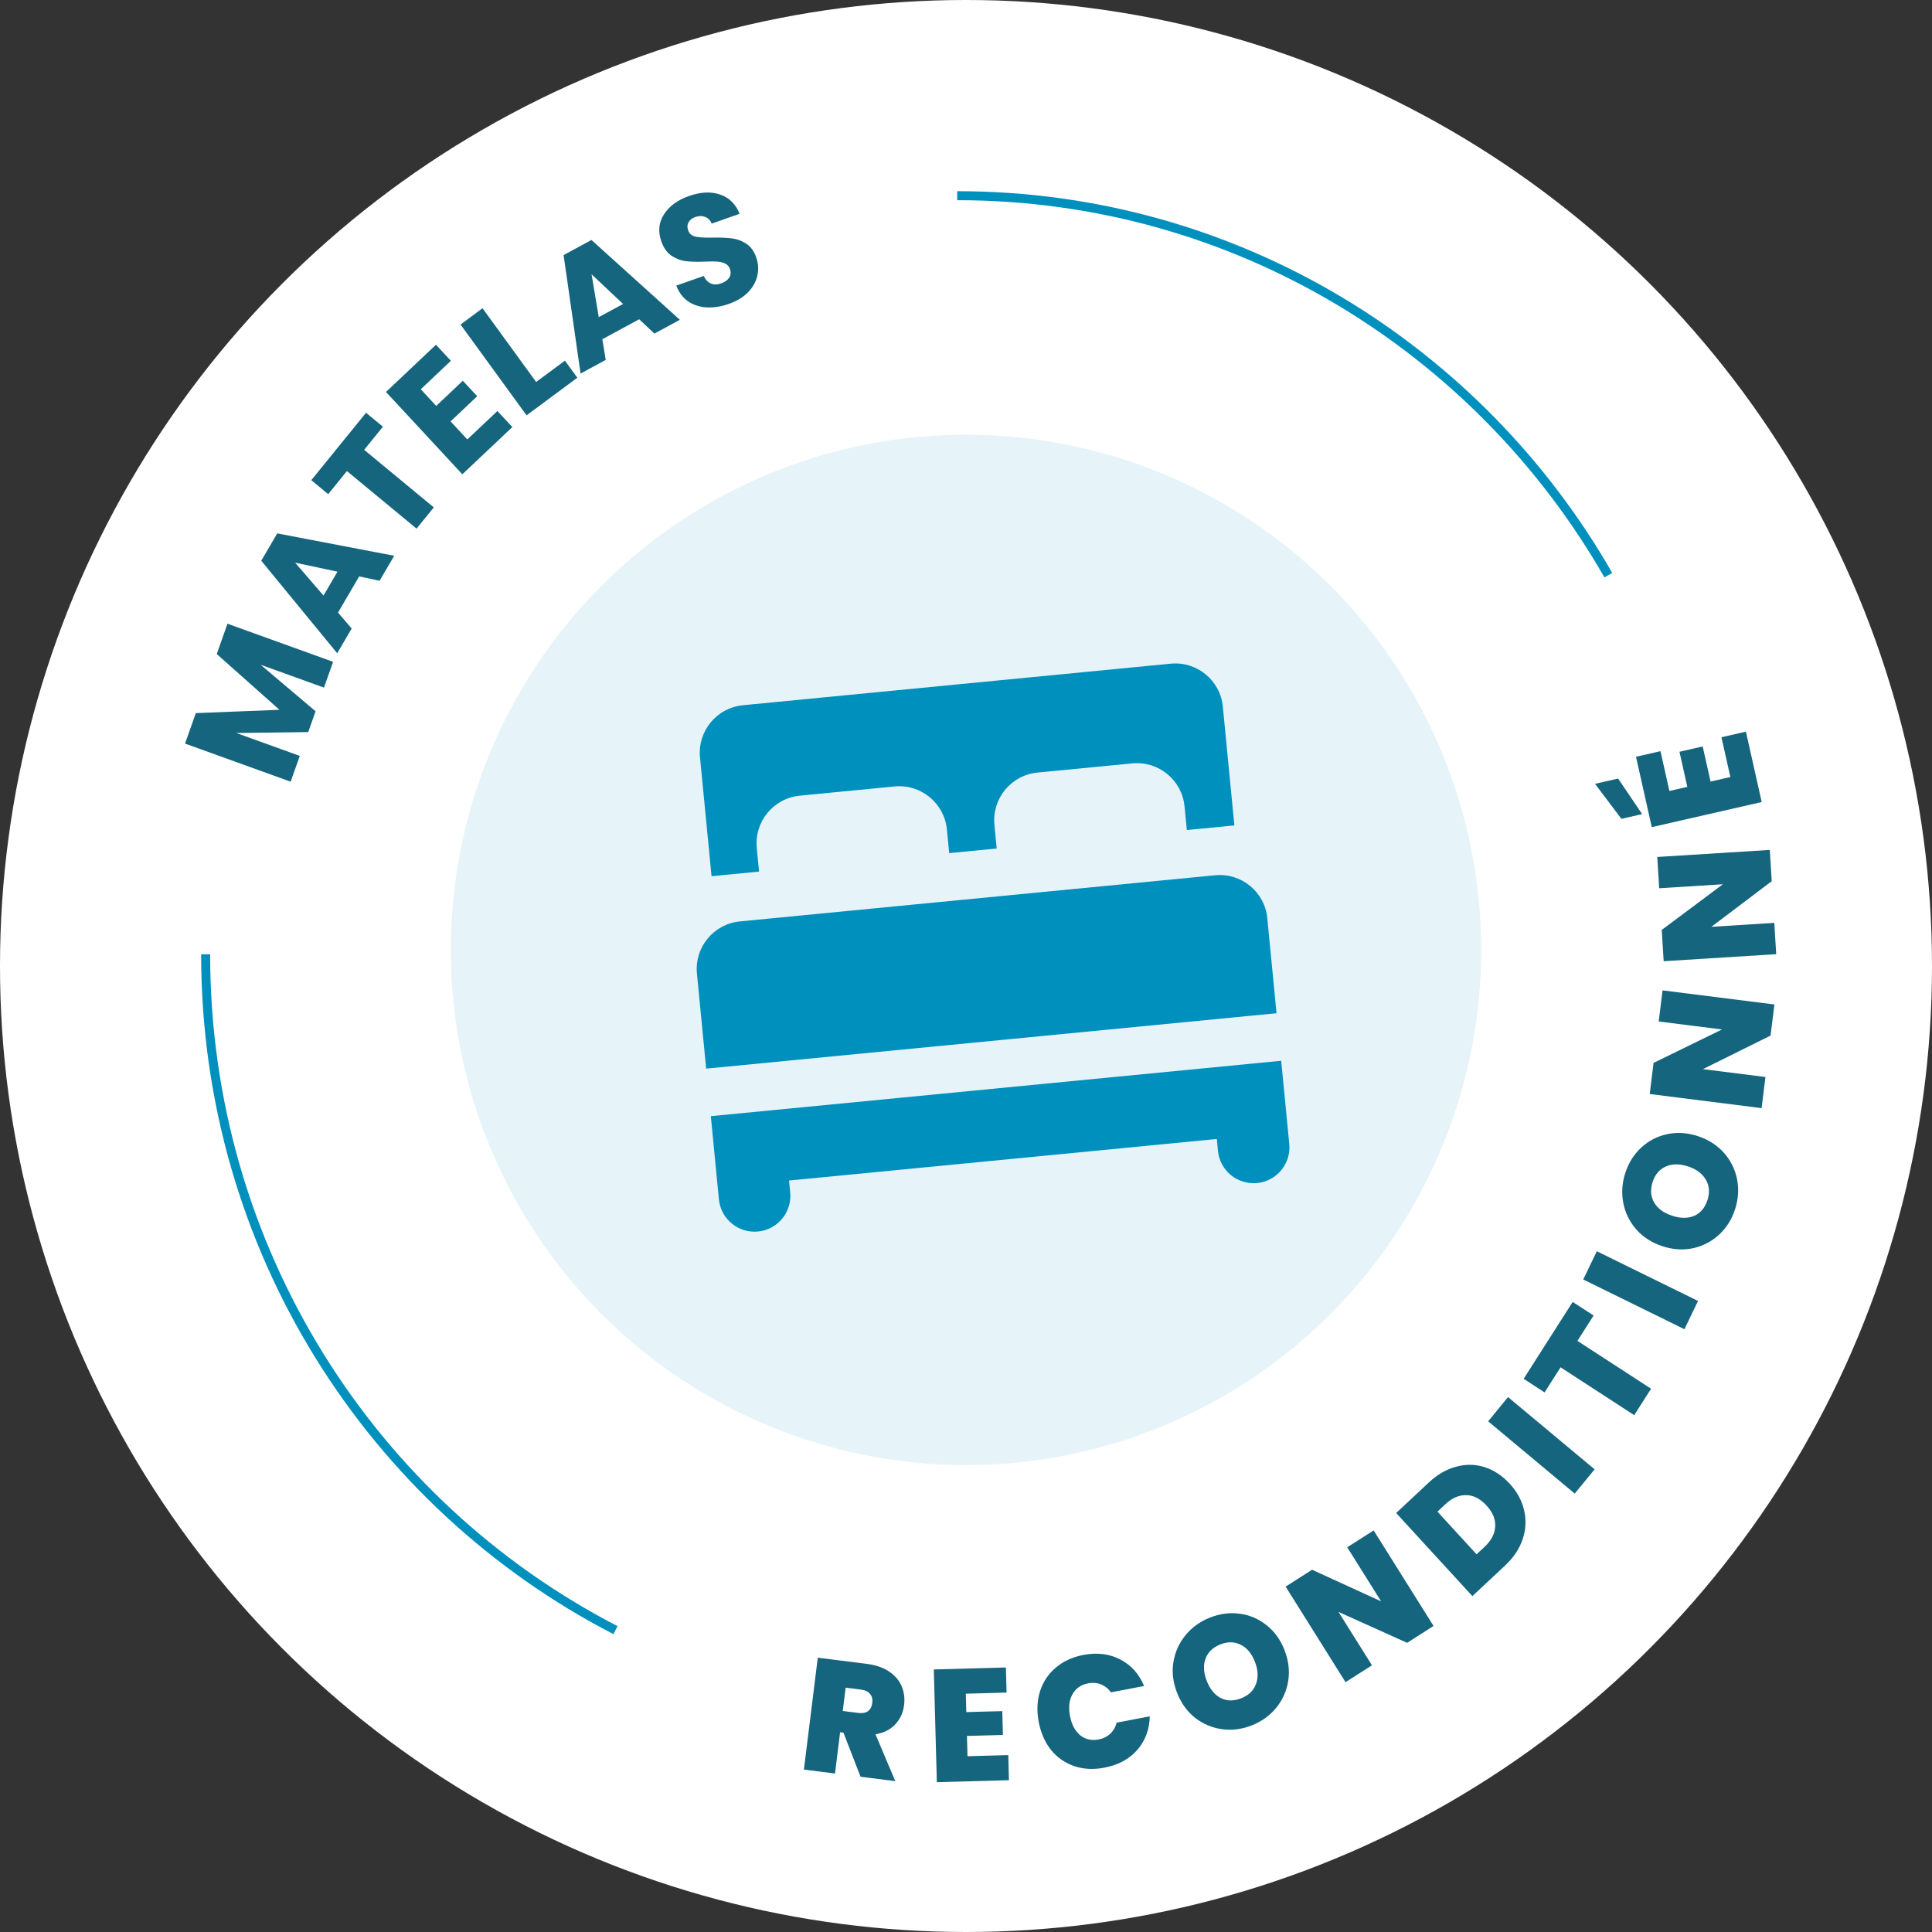
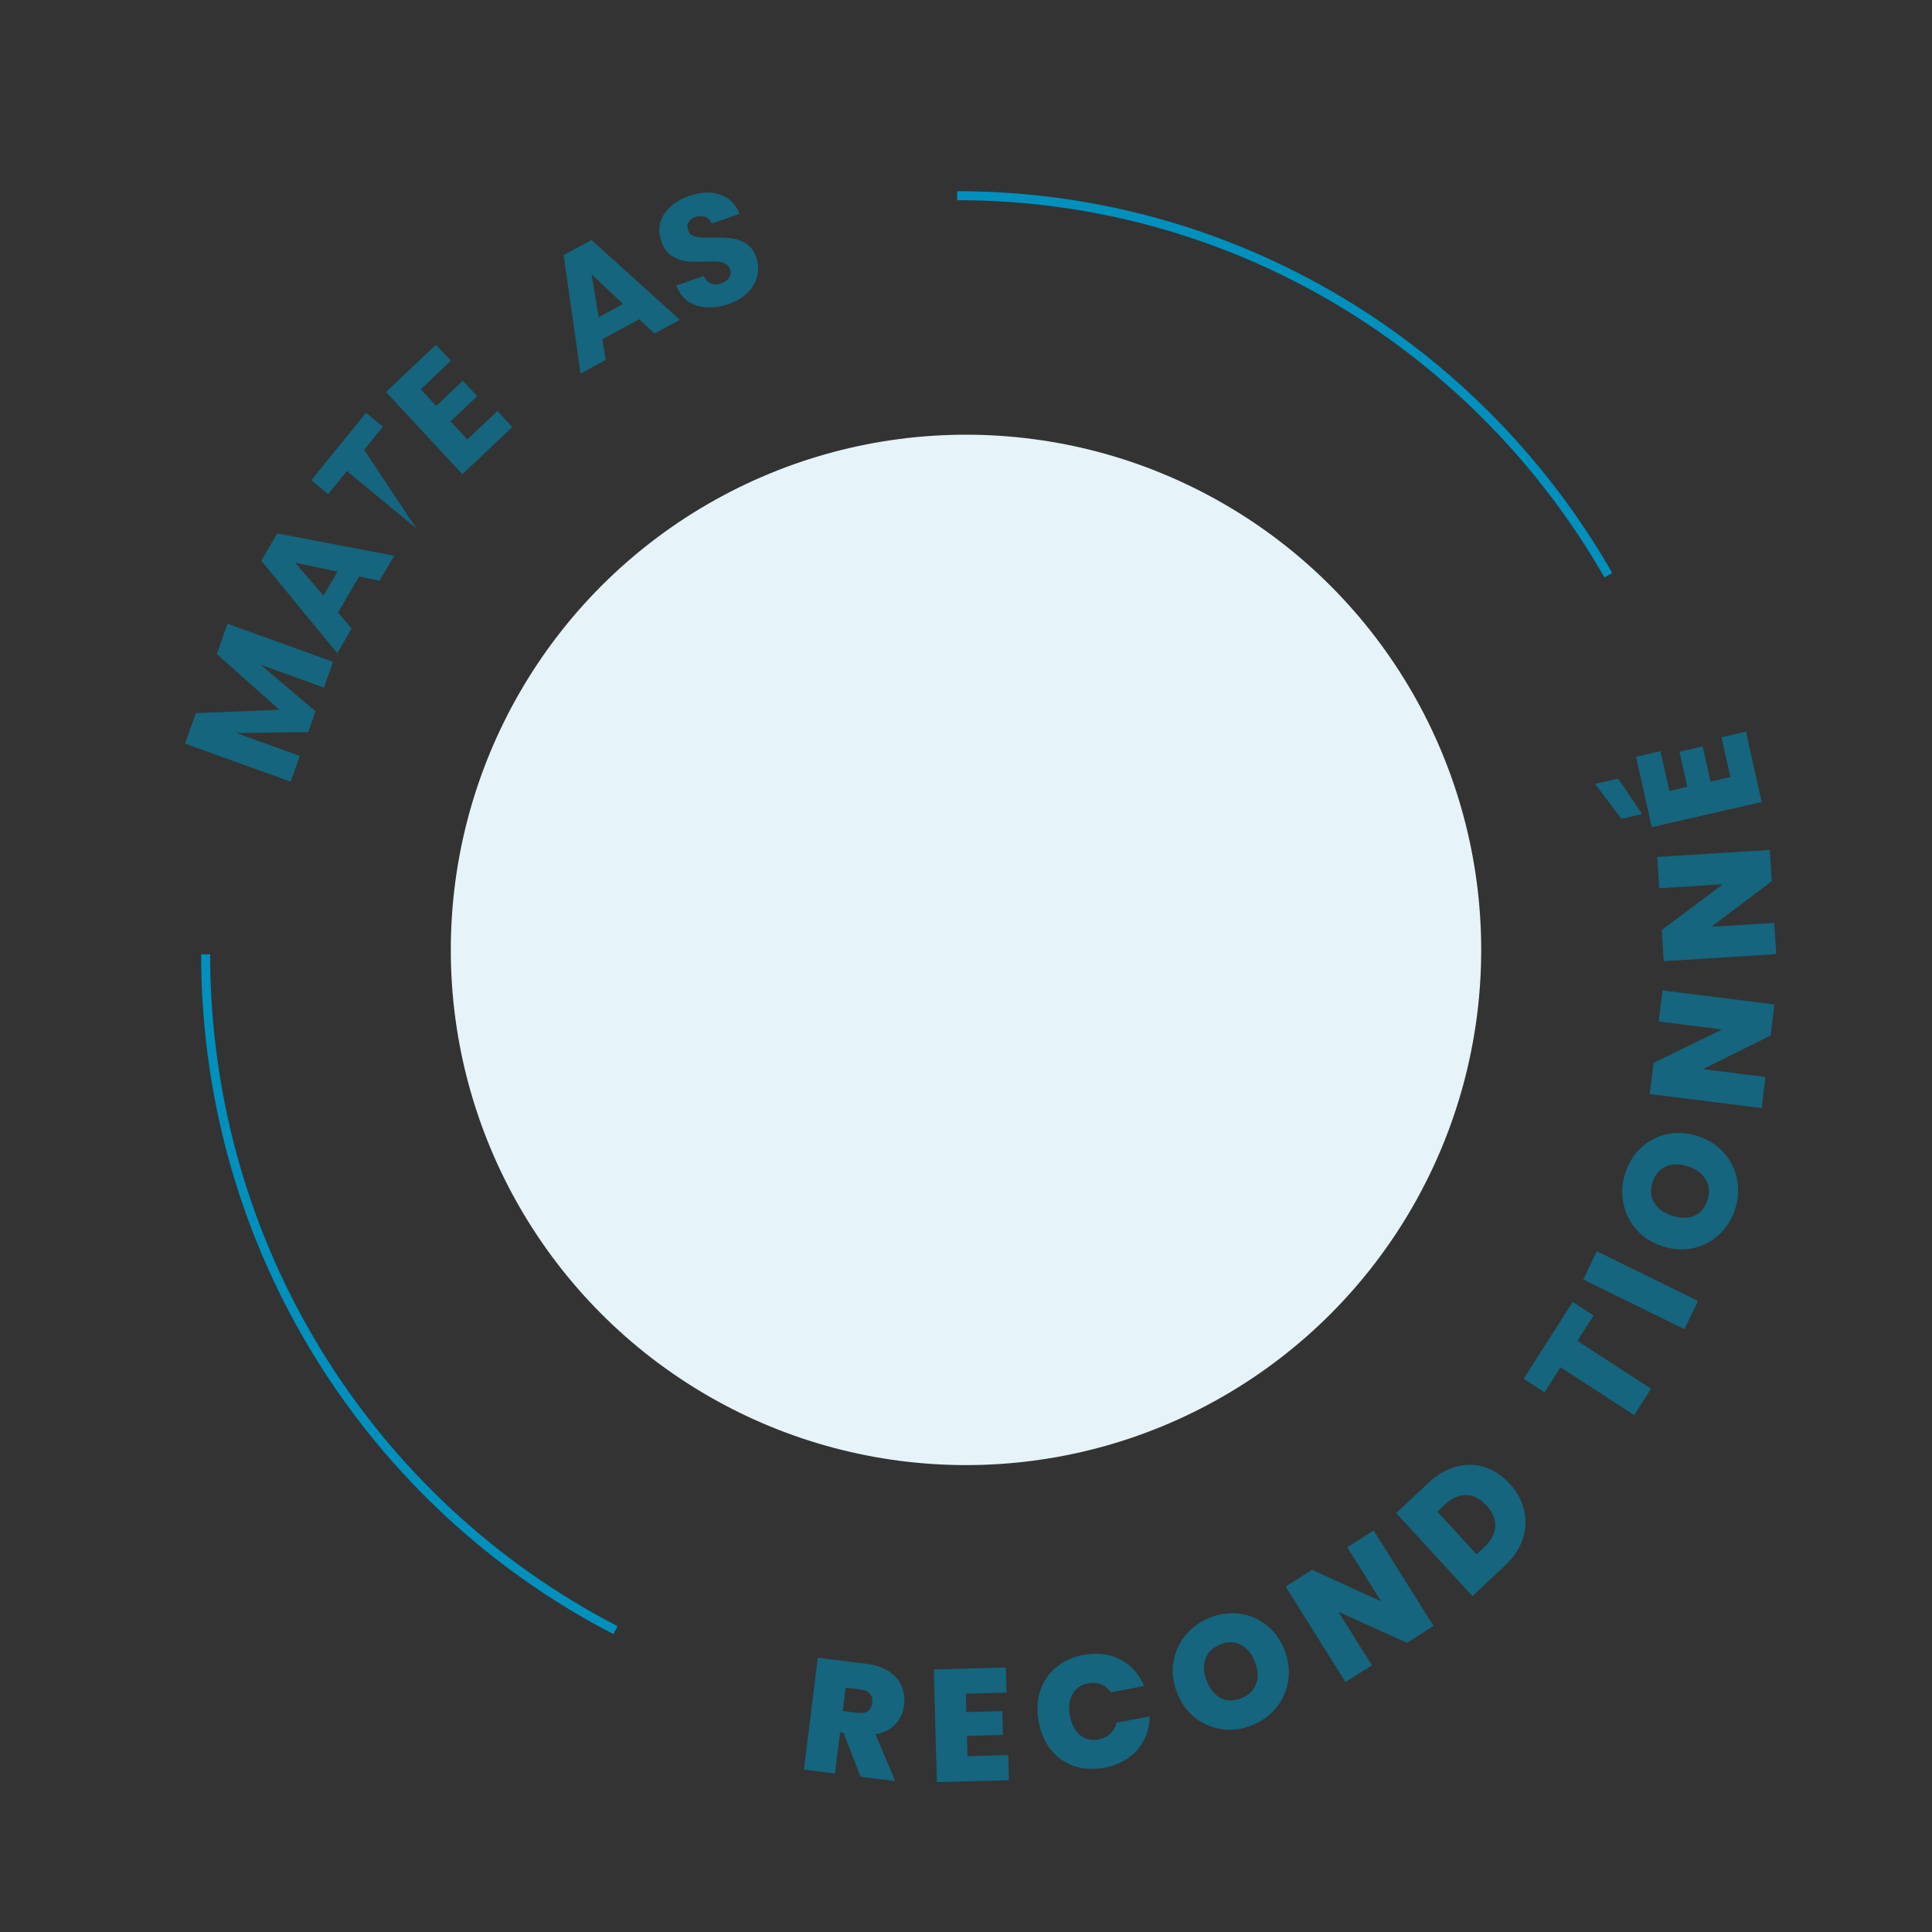
<svg xmlns="http://www.w3.org/2000/svg" width="120" height="120" viewBox="0 0 120 120" fill="none">
  <rect x="0" y="0" width="120" height="120" fill="#333333" stroke="none" />
-   <circle cx="60" cy="60" r="60" fill="white" />
  <g clip-path="url(#clip0_7338_5164)">
    <path d="M14.129 38.74L20.689 41.107L20.122 42.708L16.188 41.289L19.601 44.179L19.144 45.471L14.676 45.528L18.62 46.95L18.053 48.552L11.493 46.185L12.163 44.293L17.358 44.087L13.463 40.623L14.129 38.74Z" fill="#14657D" />
    <path d="M22.308 35.802L20.995 38.049L21.843 39.039L20.945 40.575L16.227 34.828L17.22 33.13L24.485 34.52L23.577 36.072L22.308 35.802ZM20.961 35.508L18.331 34.948L20.094 36.992L20.961 35.508Z" fill="#14657D" />
-     <path d="M22.735 25.637L23.783 26.504L22.619 27.939L26.944 31.516L25.873 32.835L21.548 29.258L20.384 30.692L19.335 29.825L22.735 25.637Z" fill="#14657D" />
+     <path d="M22.735 25.637L23.783 26.504L22.619 27.939L25.873 32.835L21.548 29.258L20.384 30.692L19.335 29.825L22.735 25.637Z" fill="#14657D" />
    <path d="M26.135 24.177L27.094 25.212L28.747 23.649L29.639 24.611L27.986 26.173L29.026 27.295L30.896 25.528L31.822 26.526L28.717 29.459L23.975 24.346L27.079 21.412L28.005 22.41L26.135 24.177Z" fill="#14657D" />
-     <path d="M33.3 23.725L35.088 22.401L35.859 23.461L32.707 25.797L28.605 20.157L29.97 19.146L33.3 23.725Z" fill="#14657D" />
    <path d="M39.701 19.83L37.412 21.069L37.623 22.355L36.06 23.202L35.006 15.843L36.736 14.906L42.227 19.863L40.646 20.719L39.701 19.83ZM38.701 18.88L36.743 17.037L37.19 19.698L38.701 18.88Z" fill="#14657D" />
    <path d="M45.278 18.873C44.797 19.042 44.339 19.116 43.903 19.094C43.468 19.071 43.082 18.948 42.745 18.722C42.414 18.495 42.168 18.167 42.006 17.74L43.711 17.139C43.82 17.374 43.97 17.532 44.159 17.613C44.346 17.688 44.555 17.684 44.786 17.603C45.023 17.519 45.192 17.4 45.293 17.245C45.391 17.084 45.407 16.907 45.34 16.713C45.284 16.55 45.181 16.435 45.032 16.368C44.889 16.299 44.724 16.259 44.538 16.247C44.358 16.234 44.106 16.235 43.782 16.25C43.312 16.269 42.92 16.259 42.606 16.223C42.292 16.186 41.993 16.073 41.711 15.885C41.429 15.696 41.216 15.396 41.073 14.982C40.861 14.369 40.917 13.812 41.242 13.312C41.564 12.805 42.081 12.426 42.793 12.175C43.518 11.92 44.163 11.889 44.727 12.084C45.29 12.272 45.694 12.67 45.939 13.279L44.206 13.889C44.12 13.681 43.984 13.543 43.8 13.474C43.613 13.4 43.407 13.402 43.182 13.481C42.988 13.549 42.851 13.658 42.769 13.806C42.685 13.948 42.676 14.116 42.743 14.31C42.817 14.523 42.974 14.653 43.215 14.702C43.456 14.75 43.813 14.769 44.285 14.757C44.76 14.751 45.151 14.768 45.459 14.807C45.773 14.844 46.07 14.953 46.35 15.135C46.63 15.317 46.839 15.605 46.975 16C47.105 16.375 47.126 16.751 47.038 17.125C46.957 17.498 46.767 17.839 46.467 18.148C46.167 18.457 45.771 18.699 45.278 18.873Z" fill="#14657D" />
    <path d="M53.45 110.357L52.388 107.619L52.181 107.593L51.863 110.156L49.932 109.912L50.794 102.962L53.84 103.347C54.398 103.417 54.859 103.576 55.222 103.822C55.586 104.061 55.845 104.365 56 104.731C56.156 105.091 56.207 105.482 56.155 105.902C56.096 106.376 55.913 106.776 55.605 107.105C55.305 107.427 54.896 107.632 54.378 107.72L55.608 110.63L53.45 110.357ZM52.345 106.272L53.301 106.393C53.564 106.426 53.769 106.388 53.916 106.28C54.063 106.172 54.151 105.999 54.18 105.763C54.208 105.539 54.161 105.357 54.038 105.214C53.923 105.066 53.737 104.976 53.481 104.944L52.525 104.823L52.345 106.272Z" fill="#14657D" />
    <path d="M59.988 105.199L60.019 106.341L62.253 106.28L62.293 107.759L60.059 107.821L60.093 109.082L62.625 109.012L62.667 110.571L58.189 110.694L58 103.693L62.478 103.57L62.52 105.129L59.988 105.199Z" fill="#14657D" />
    <path d="M64.515 106.942C64.388 106.265 64.415 105.636 64.596 105.055C64.782 104.467 65.108 103.976 65.573 103.584C66.038 103.185 66.608 102.921 67.285 102.792C68.143 102.628 68.909 102.722 69.581 103.072C70.252 103.416 70.746 103.966 71.062 104.721L69.003 105.114C68.831 104.877 68.621 104.712 68.374 104.617C68.134 104.521 67.871 104.501 67.585 104.555C67.142 104.64 66.818 104.867 66.611 105.237C66.409 105.599 66.358 106.044 66.457 106.571C66.556 107.105 66.766 107.506 67.087 107.776C67.412 108.037 67.796 108.126 68.238 108.041C68.524 107.987 68.762 107.87 68.951 107.693C69.146 107.514 69.282 107.282 69.356 106.998L71.415 106.605C71.394 107.425 71.134 108.122 70.635 108.696C70.135 109.264 69.455 109.629 68.597 109.793C67.92 109.922 67.294 109.89 66.719 109.697C66.142 109.496 65.661 109.16 65.276 108.688C64.897 108.207 64.643 107.625 64.515 106.942Z" fill="#14657D" />
    <path d="M77.755 107.165C77.146 107.407 76.53 107.487 75.909 107.406C75.285 107.318 74.724 107.081 74.225 106.695C73.73 106.3 73.358 105.781 73.108 105.139C72.858 104.498 72.782 103.865 72.881 103.242C72.983 102.61 73.235 102.051 73.635 101.564C74.035 101.078 74.54 100.713 75.15 100.472C75.766 100.228 76.381 100.147 76.996 100.231C77.618 100.312 78.176 100.55 78.671 100.946C79.163 101.334 79.535 101.85 79.784 102.492C80.034 103.133 80.111 103.769 80.015 104.399C79.917 105.022 79.668 105.58 79.27 106.073C78.87 106.559 78.365 106.923 77.755 107.165ZM77.1 105.48C77.561 105.297 77.866 105.002 78.013 104.594C78.166 104.184 78.144 103.726 77.947 103.22C77.745 102.702 77.451 102.348 77.065 102.16C76.682 101.962 76.26 101.955 75.799 102.138C75.331 102.324 75.023 102.62 74.876 103.028C74.727 103.429 74.753 103.889 74.955 104.407C75.154 104.919 75.445 105.274 75.828 105.471C76.208 105.663 76.632 105.666 77.1 105.48Z" fill="#14657D" />
    <path d="M89.04 100.991L87.399 102.039L83.135 100.118L85.214 103.435L83.573 104.482L79.853 98.548L81.494 97.5L85.784 99.463L83.679 96.105L85.32 95.057L89.04 100.991Z" fill="#14657D" />
    <path d="M88.742 92.084C89.279 91.582 89.849 91.253 90.453 91.097C91.056 90.932 91.645 90.943 92.221 91.13C92.797 91.317 93.316 91.661 93.777 92.164C94.234 92.662 94.53 93.21 94.665 93.808C94.806 94.402 94.776 95.001 94.575 95.606C94.375 96.201 94.009 96.747 93.477 97.244L91.452 99.137L86.718 93.976L88.742 92.084ZM92.206 96.08C92.622 95.691 92.844 95.271 92.87 94.82C92.897 94.369 92.718 93.934 92.333 93.514C91.943 93.089 91.525 92.873 91.077 92.865C90.625 92.853 90.191 93.041 89.775 93.43L89.282 93.891L91.713 96.541L92.206 96.08Z" fill="#14657D" />
-     <path d="M93.666 86.775L99.044 91.262L97.81 92.769L92.433 88.282L93.666 86.775Z" fill="#14657D" />
    <path d="M97.682 80.866L98.981 81.71L97.977 83.285L102.551 86.256L101.504 87.898L96.93 84.926L95.937 86.484L94.637 85.64L97.682 80.866Z" fill="#14657D" />
    <path d="M99.182 77.717L105.468 80.805L104.623 82.559L98.337 79.471L99.182 77.717Z" fill="#14657D" />
    <path d="M107.772 75.1C107.572 75.724 107.242 76.25 106.785 76.679C106.321 77.105 105.781 77.388 105.165 77.528C104.546 77.66 103.909 77.618 103.254 77.404C102.6 77.189 102.063 76.846 101.644 76.375C101.221 75.895 100.949 75.346 100.828 74.728C100.706 74.109 100.746 73.488 100.947 72.864C101.149 72.234 101.479 71.707 101.934 71.285C102.392 70.856 102.931 70.576 103.551 70.445C104.164 70.311 104.798 70.352 105.452 70.566C106.107 70.781 106.647 71.125 107.072 71.599C107.491 72.07 107.764 72.616 107.891 73.236C108.013 73.855 107.973 74.476 107.772 75.1ZM106.054 74.537C106.206 74.064 106.172 73.642 105.95 73.269C105.731 72.891 105.363 72.617 104.847 72.448C104.319 72.275 103.859 72.278 103.467 72.456C103.072 72.626 102.798 72.948 102.646 73.421C102.492 73.9 102.526 74.325 102.747 74.698C102.962 75.068 103.334 75.339 103.862 75.512C104.385 75.684 104.844 75.684 105.239 75.514C105.628 75.342 105.9 75.016 106.054 74.537Z" fill="#14657D" />
    <path d="M110.212 62.39L109.973 64.322L105.771 66.406L109.655 66.895L109.416 68.828L102.467 67.951L102.706 66.019L106.957 63.942L103.025 63.446L103.264 61.514L110.212 62.39Z" fill="#14657D" />
    <path d="M109.925 52.79L110.045 54.733L106.297 57.566L110.204 57.321L110.323 59.265L103.333 59.703L103.214 57.759L107.011 54.923L103.055 55.171L102.935 53.228L109.925 52.79Z" fill="#14657D" />
    <path d="M103.689 49.128L104.803 48.874L104.314 46.693L105.757 46.363L106.246 48.544L107.476 48.263L106.922 45.791L108.442 45.444L109.422 49.816L102.595 51.375L101.615 47.004L103.135 46.656L103.689 49.128ZM100.503 48.358L101.996 50.565L100.708 50.859L99.07 48.685L100.503 48.358Z" fill="#14657D" />
    <path d="M38.23 101.25C23.119 93.451 12.773 77.581 12.773 59.275" stroke="#0090BD" stroke-width="0.559" stroke-miterlimit="10" />
    <path d="M59.453 12.155C76.734 12.155 91.825 21.636 99.897 35.726" stroke="#0090BD" stroke-width="0.559" stroke-miterlimit="10" />
  </g>
  <circle cx="60" cy="59" r="32" fill="#E6F4F9" />
-   <path fill-rule="evenodd" clip-rule="evenodd" d="M47.004 52.66C46.85 51.031 48.041 49.584 49.669 49.421L55.574 48.847C57.202 48.694 58.65 49.885 58.812 51.513L58.956 52.989L61.908 52.702L61.765 51.226C61.611 49.597 62.802 48.15 64.43 47.987L70.335 47.414C71.963 47.26 73.41 48.451 73.573 50.079L73.717 51.555L76.669 51.268L75.952 43.888C75.794 42.258 74.344 41.064 72.713 41.222L46.143 43.803C44.513 43.962 43.32 45.412 43.478 47.042L44.195 54.422L47.147 54.136L47.004 52.66ZM44.652 74.493C44.771 75.716 45.859 76.611 47.082 76.492C48.304 76.374 49.199 75.286 49.081 74.063L49.009 73.325L75.579 70.744L75.65 71.482C75.769 72.705 76.857 73.6 78.08 73.481C79.302 73.363 80.198 72.275 80.079 71.052L79.577 65.886L44.151 69.327L44.652 74.493ZM45.953 57.231L75.475 54.364C77.106 54.206 78.556 55.399 78.714 57.029L79.288 62.934L43.861 66.375L43.288 60.47C43.13 58.84 44.323 57.39 45.953 57.231Z" fill="#0090BD" />
  <defs>
    <clipPath id="clip0_7338_5164">
      <rect width="107" height="109" fill="white" transform="translate(7.5 6)" />
    </clipPath>
  </defs>
</svg>